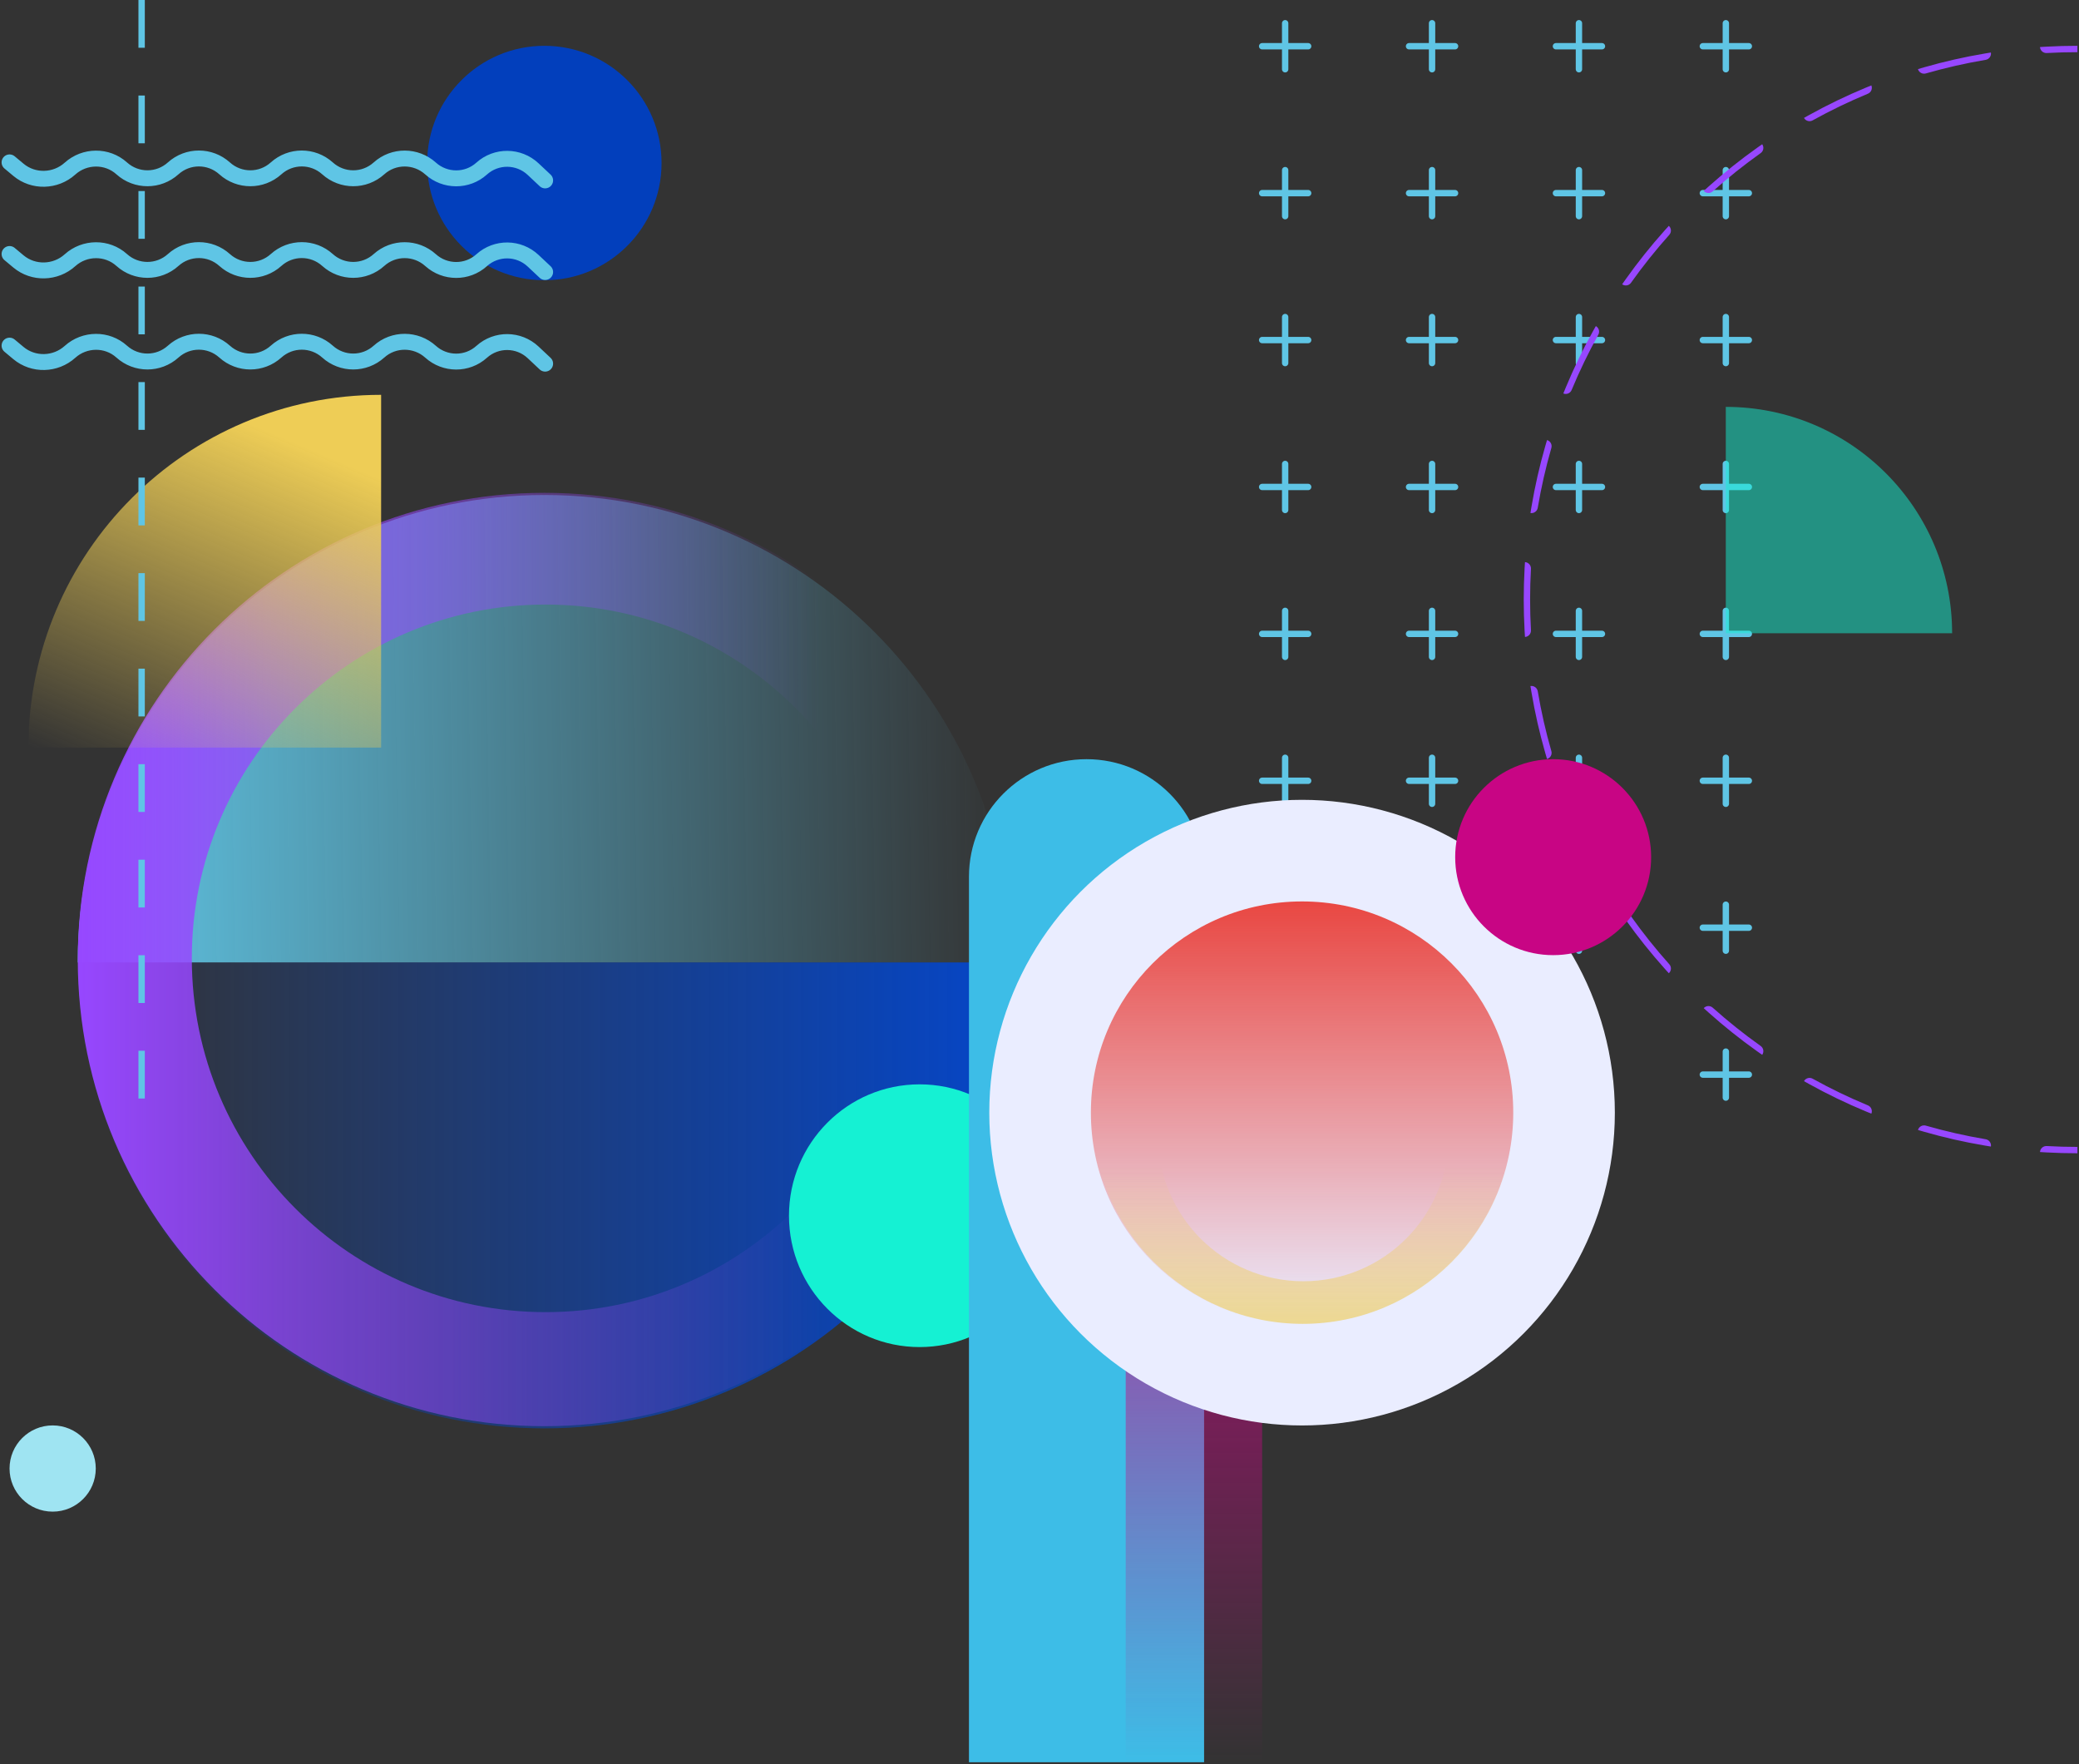
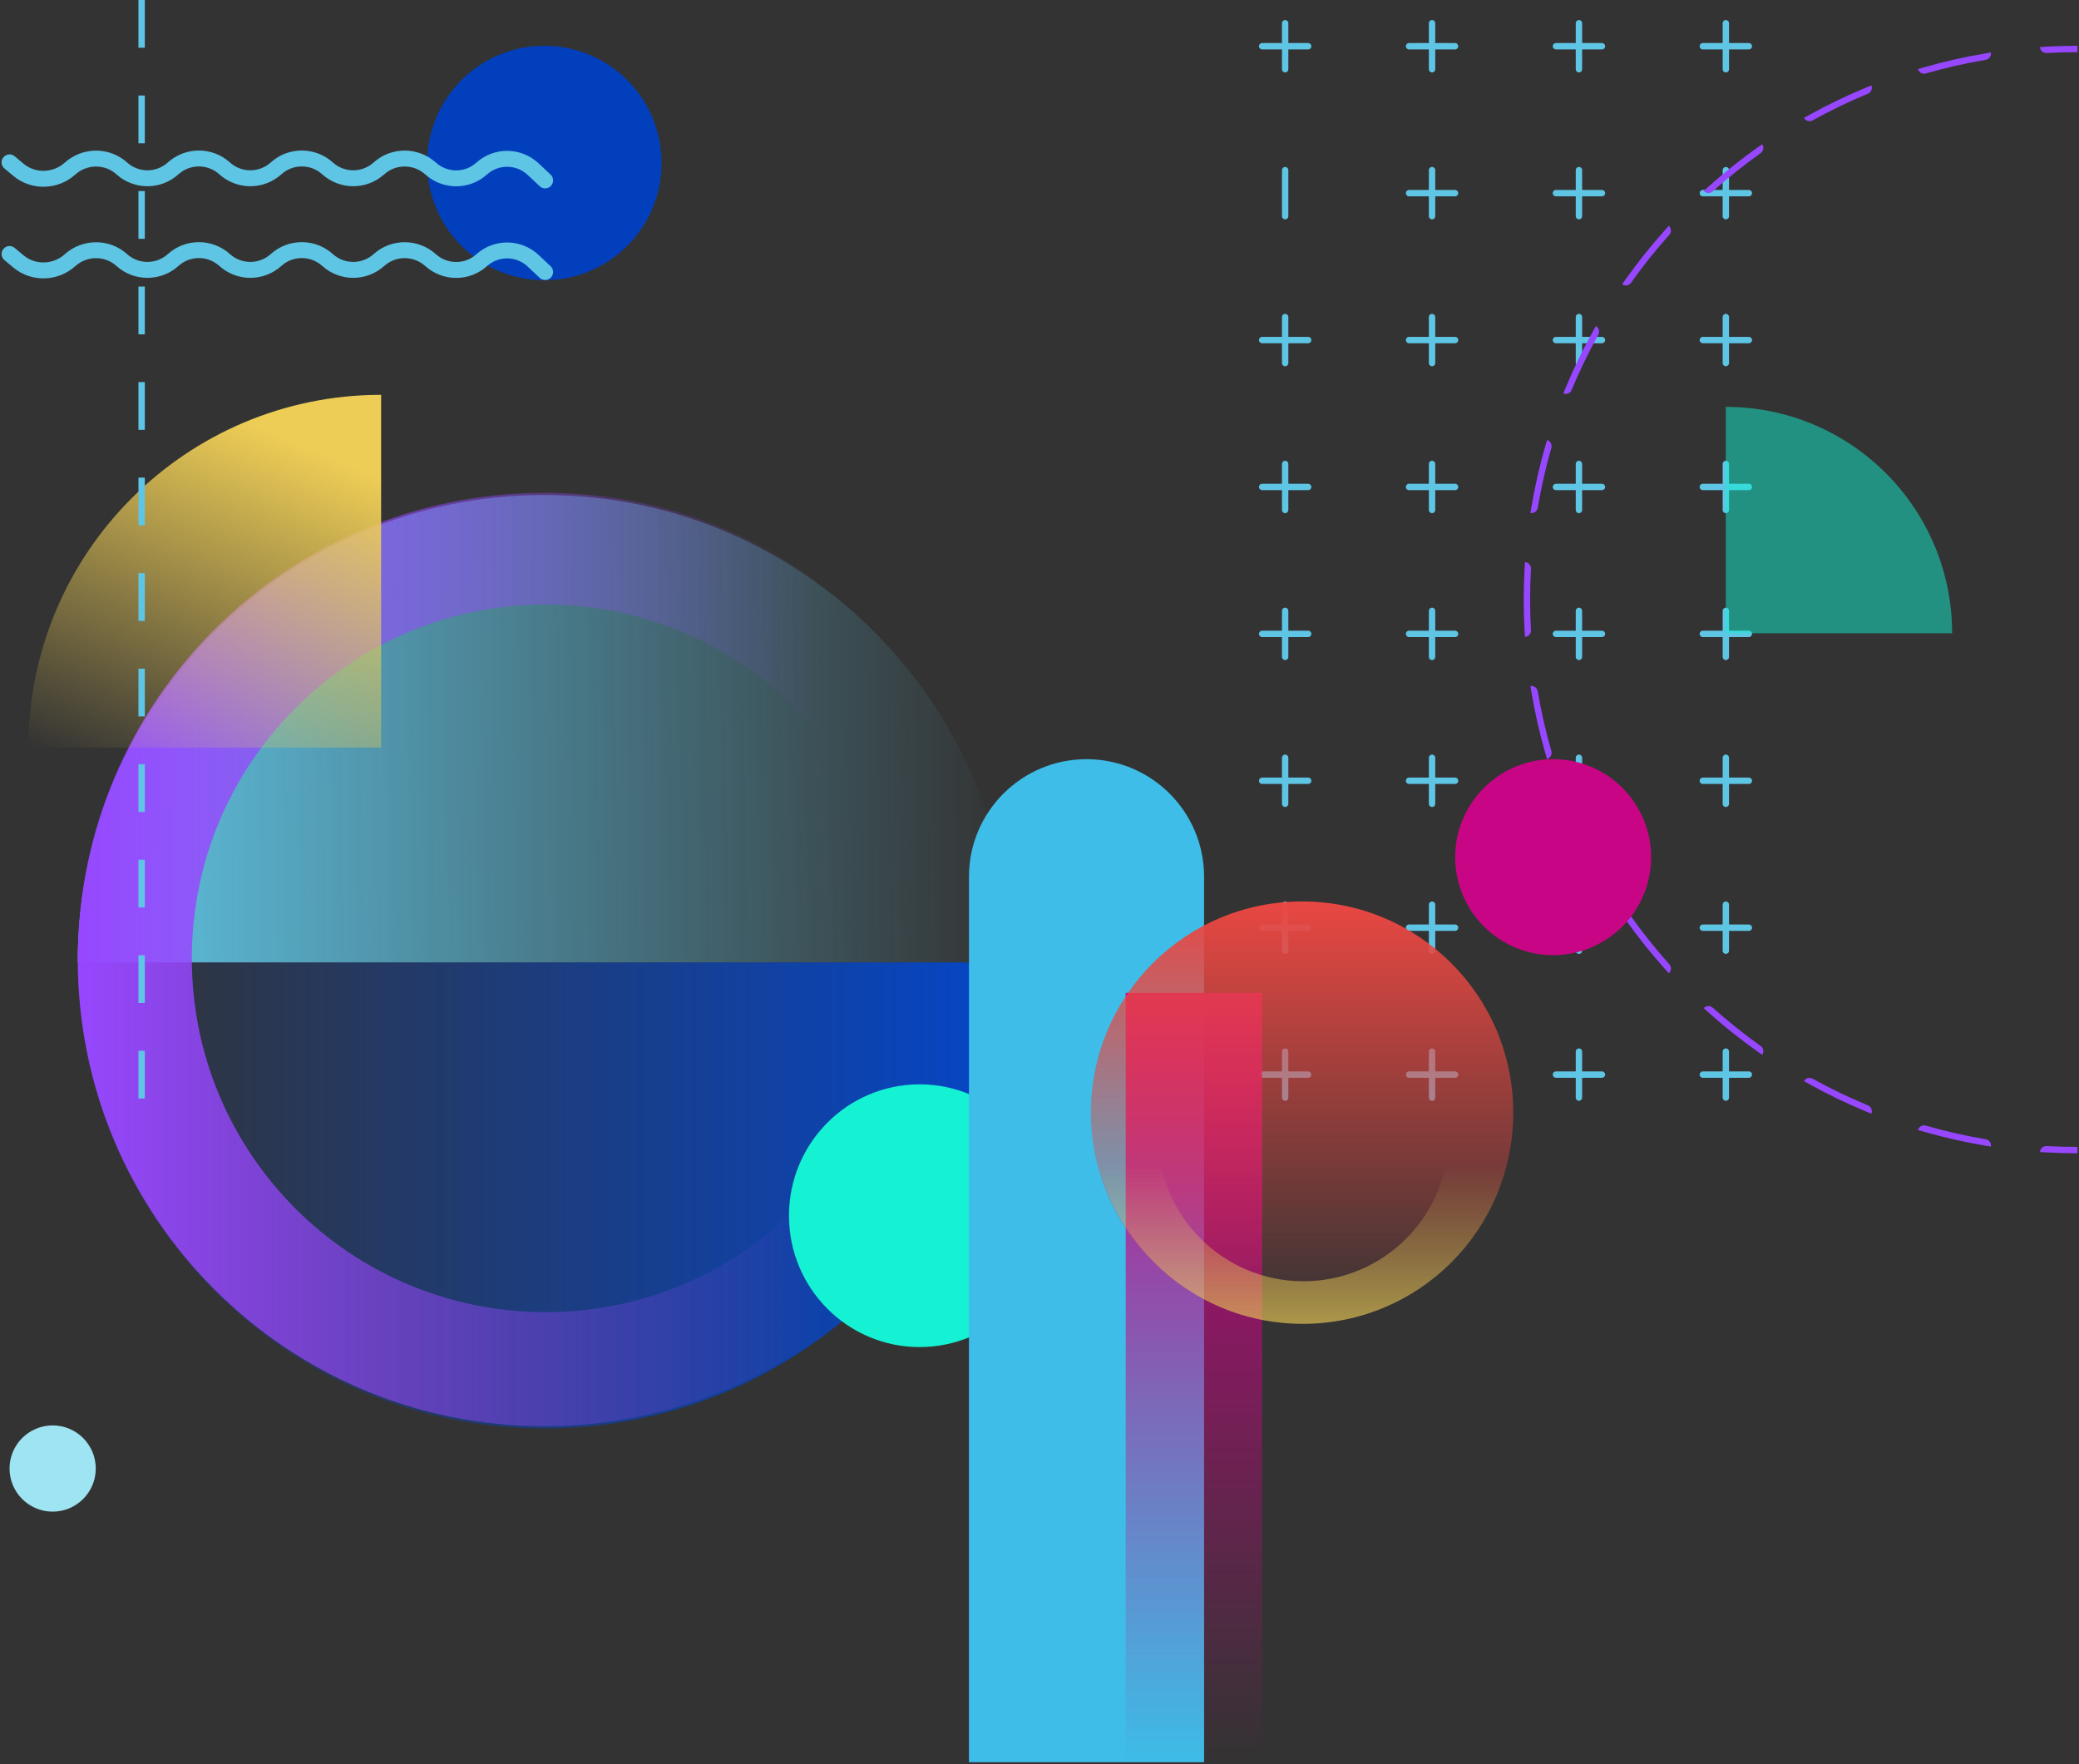
<svg xmlns="http://www.w3.org/2000/svg" width="653" height="554" viewBox="0 0 653 554" fill="none">
  <rect x="0" y="0" width="653" height="554" fill="#333333" stroke="none" />
  <path d="M317.564 302.255H24.427C24.427 221.181 90.047 155.458 170.995 155.458C251.943 155.458 317.564 221.181 317.564 302.255Z" fill="url(#paint0_linear_534_650)" />
  <path d="M24.426 302.255L317.563 302.255C317.563 383.077 251.943 448.596 170.995 448.596C90.047 448.596 24.426 383.077 24.426 302.255Z" fill="url(#paint1_linear_534_650)" />
  <path fill-rule="evenodd" clip-rule="evenodd" d="M317.564 301.343C317.564 220.396 251.943 154.775 170.995 154.775C90.047 154.775 24.427 220.396 24.427 301.343C24.427 382.291 90.047 447.912 170.995 447.912C251.943 447.912 317.564 382.291 317.564 301.343ZM282.475 300.979C282.475 239.612 232.727 189.865 171.361 189.865C109.994 189.865 60.246 239.612 60.246 300.979C60.246 362.346 109.994 412.093 171.361 412.093C232.727 412.093 282.475 362.346 282.475 300.979Z" fill="url(#paint2_linear_534_650)" />
  <path d="M119.708 124.002L119.708 234.783L8.927 234.783C8.927 173.6 58.525 124.002 119.708 124.002Z" fill="url(#paint3_linear_534_650)" />
  <ellipse cx="288.842" cy="381.808" rx="41.03" ry="41.258" transform="rotate(-180 288.842 381.808)" fill="#15F1D3" />
  <path d="M44.486 0L44.486 355.594" stroke="#5FC5E5" stroke-width="2" stroke-dasharray="15 15" />
  <path d="M396.432 337.491L410.885 337.491" stroke="#5FC5E5" stroke-width="2" stroke-linecap="round" stroke-linejoin="round" />
  <path d="M403.658 330.264L403.658 344.717" stroke="#5FC5E5" stroke-width="2" stroke-linecap="round" stroke-linejoin="round" />
  <path d="M396.432 152.937L410.885 152.937" stroke="#5FC5E5" stroke-width="2" stroke-linecap="round" stroke-linejoin="round" />
  <path d="M403.659 145.71L403.659 160.163" stroke="#5FC5E5" stroke-width="2" stroke-linecap="round" stroke-linejoin="round" />
  <path d="M488.71 337.491L503.163 337.491" stroke="#5FC5E5" stroke-width="2" stroke-linecap="round" stroke-linejoin="round" />
  <path d="M495.936 330.264L495.936 344.717" stroke="#5FC5E5" stroke-width="2" stroke-linecap="round" stroke-linejoin="round" />
  <path d="M488.71 152.937L503.163 152.937" stroke="#5FC5E5" stroke-width="2" stroke-linecap="round" stroke-linejoin="round" />
  <path d="M495.936 145.71L495.936 160.163" stroke="#5FC5E5" stroke-width="2" stroke-linecap="round" stroke-linejoin="round" />
  <path d="M396.432 245.213L410.885 245.213" stroke="#5FC5E5" stroke-width="2" stroke-linecap="round" stroke-linejoin="round" />
  <path d="M403.659 237.987L403.659 252.44" stroke="#5FC5E5" stroke-width="2" stroke-linecap="round" stroke-linejoin="round" />
-   <path d="M396.432 60.659L410.885 60.659" stroke="#5FC5E5" stroke-width="2" stroke-linecap="round" stroke-linejoin="round" />
  <path d="M403.659 53.433L403.659 67.886" stroke="#5FC5E5" stroke-width="2" stroke-linecap="round" stroke-linejoin="round" />
  <path d="M488.71 245.213L503.163 245.213" stroke="#5FC5E5" stroke-width="2" stroke-linecap="round" stroke-linejoin="round" />
  <path d="M495.936 237.987L495.936 252.44" stroke="#5FC5E5" stroke-width="2" stroke-linecap="round" stroke-linejoin="round" />
  <path d="M488.71 60.659L503.163 60.659" stroke="#5FC5E5" stroke-width="2" stroke-linecap="round" stroke-linejoin="round" />
  <path d="M495.937 53.433L495.937 67.886" stroke="#5FC5E5" stroke-width="2" stroke-linecap="round" stroke-linejoin="round" />
  <path d="M442.571 337.491L457.024 337.491" stroke="#5FC5E5" stroke-width="2" stroke-linecap="round" stroke-linejoin="round" />
  <path d="M449.798 330.264L449.798 344.717" stroke="#5FC5E5" stroke-width="2" stroke-linecap="round" stroke-linejoin="round" />
  <path d="M442.571 152.937L457.024 152.937" stroke="#5FC5E5" stroke-width="2" stroke-linecap="round" stroke-linejoin="round" />
  <path d="M449.798 145.71L449.798 160.163" stroke="#5FC5E5" stroke-width="2" stroke-linecap="round" stroke-linejoin="round" />
  <path d="M534.848 337.491L549.301 337.491" stroke="#5FC5E5" stroke-width="2" stroke-linecap="round" stroke-linejoin="round" />
  <path d="M542.075 330.264V344.717" stroke="#5FC5E5" stroke-width="2" stroke-linecap="round" stroke-linejoin="round" />
  <path d="M534.848 152.937L549.301 152.937" stroke="#5FC5E5" stroke-width="2" stroke-linecap="round" stroke-linejoin="round" />
  <path d="M542.075 145.71V160.163" stroke="#5FC5E5" stroke-width="2" stroke-linecap="round" stroke-linejoin="round" />
  <path d="M442.571 245.213L457.024 245.213" stroke="#5FC5E5" stroke-width="2" stroke-linecap="round" stroke-linejoin="round" />
  <path d="M449.798 237.987L449.798 252.44" stroke="#5FC5E5" stroke-width="2" stroke-linecap="round" stroke-linejoin="round" />
  <path d="M442.571 60.659L457.024 60.659" stroke="#5FC5E5" stroke-width="2" stroke-linecap="round" stroke-linejoin="round" />
  <path d="M449.798 53.433L449.798 67.886" stroke="#5FC5E5" stroke-width="2" stroke-linecap="round" stroke-linejoin="round" />
  <path d="M534.848 245.213L549.301 245.213" stroke="#5FC5E5" stroke-width="2" stroke-linecap="round" stroke-linejoin="round" />
  <path d="M542.075 237.987V252.44" stroke="#5FC5E5" stroke-width="2" stroke-linecap="round" stroke-linejoin="round" />
  <path d="M534.848 60.659L549.301 60.659" stroke="#5FC5E5" stroke-width="2" stroke-linecap="round" stroke-linejoin="round" />
  <path d="M542.074 53.433V67.886" stroke="#5FC5E5" stroke-width="2" stroke-linecap="round" stroke-linejoin="round" />
  <path d="M396.432 291.352L410.885 291.352" stroke="#5FC5E5" stroke-width="2" stroke-linecap="round" stroke-linejoin="round" />
  <path d="M403.659 284.125L403.659 298.578" stroke="#5FC5E5" stroke-width="2" stroke-linecap="round" stroke-linejoin="round" />
  <path d="M396.432 106.798L410.885 106.798" stroke="#5FC5E5" stroke-width="2" stroke-linecap="round" stroke-linejoin="round" />
  <path d="M403.659 99.572L403.659 114.025" stroke="#5FC5E5" stroke-width="2" stroke-linecap="round" stroke-linejoin="round" />
  <path d="M488.71 291.352L503.163 291.352" stroke="#5FC5E5" stroke-width="2" stroke-linecap="round" stroke-linejoin="round" />
  <path d="M495.936 284.125L495.936 298.578" stroke="#5FC5E5" stroke-width="2" stroke-linecap="round" stroke-linejoin="round" />
  <path d="M488.71 106.798L503.163 106.798" stroke="#5FC5E5" stroke-width="2" stroke-linecap="round" stroke-linejoin="round" />
  <path d="M495.937 99.572L495.937 114.025" stroke="#5FC5E5" stroke-width="2" stroke-linecap="round" stroke-linejoin="round" />
  <path d="M396.432 199.076L410.885 199.076" stroke="#5FC5E5" stroke-width="2" stroke-linecap="round" stroke-linejoin="round" />
  <path d="M403.659 191.849L403.659 206.302" stroke="#5FC5E5" stroke-width="2" stroke-linecap="round" stroke-linejoin="round" />
  <path d="M396.432 14.521L410.885 14.521" stroke="#5FC5E5" stroke-width="2" stroke-linecap="round" stroke-linejoin="round" />
  <path d="M403.659 7.294L403.659 21.747" stroke="#5FC5E5" stroke-width="2" stroke-linecap="round" stroke-linejoin="round" />
  <path d="M488.71 199.076L503.163 199.076" stroke="#5FC5E5" stroke-width="2" stroke-linecap="round" stroke-linejoin="round" />
  <path d="M495.936 191.849L495.936 206.302" stroke="#5FC5E5" stroke-width="2" stroke-linecap="round" stroke-linejoin="round" />
  <path d="M488.71 14.521L503.163 14.521" stroke="#5FC5E5" stroke-width="2" stroke-linecap="round" stroke-linejoin="round" />
  <path d="M495.936 7.294L495.936 21.747" stroke="#5FC5E5" stroke-width="2" stroke-linecap="round" stroke-linejoin="round" />
  <path d="M442.571 291.352L457.024 291.352" stroke="#5FC5E5" stroke-width="2" stroke-linecap="round" stroke-linejoin="round" />
  <path d="M449.798 284.125L449.798 298.578" stroke="#5FC5E5" stroke-width="2" stroke-linecap="round" stroke-linejoin="round" />
  <path d="M442.571 106.798L457.024 106.798" stroke="#5FC5E5" stroke-width="2" stroke-linecap="round" stroke-linejoin="round" />
  <path d="M449.798 99.572L449.798 114.025" stroke="#5FC5E5" stroke-width="2" stroke-linecap="round" stroke-linejoin="round" />
  <path d="M534.848 291.352L549.301 291.352" stroke="#5FC5E5" stroke-width="2" stroke-linecap="round" stroke-linejoin="round" />
  <path d="M542.075 284.125V298.578" stroke="#5FC5E5" stroke-width="2" stroke-linecap="round" stroke-linejoin="round" />
  <path d="M534.848 106.798L549.301 106.798" stroke="#5FC5E5" stroke-width="2" stroke-linecap="round" stroke-linejoin="round" />
  <path d="M542.074 99.572V114.025" stroke="#5FC5E5" stroke-width="2" stroke-linecap="round" stroke-linejoin="round" />
  <path d="M442.571 199.076L457.024 199.076" stroke="#5FC5E5" stroke-width="2" stroke-linecap="round" stroke-linejoin="round" />
  <path d="M449.798 191.849L449.798 206.302" stroke="#5FC5E5" stroke-width="2" stroke-linecap="round" stroke-linejoin="round" />
  <path d="M442.571 14.521L457.024 14.521" stroke="#5FC5E5" stroke-width="2" stroke-linecap="round" stroke-linejoin="round" />
  <path d="M449.798 7.294L449.798 21.747" stroke="#5FC5E5" stroke-width="2" stroke-linecap="round" stroke-linejoin="round" />
  <path d="M534.848 199.076L549.301 199.076" stroke="#5FC5E5" stroke-width="2" stroke-linecap="round" stroke-linejoin="round" />
  <path d="M542.075 191.849V206.302" stroke="#5FC5E5" stroke-width="2" stroke-linecap="round" stroke-linejoin="round" />
  <path d="M534.848 14.521L549.301 14.521" stroke="#5FC5E5" stroke-width="2" stroke-linecap="round" stroke-linejoin="round" />
  <path d="M542.075 7.294V21.747" stroke="#5FC5E5" stroke-width="2" stroke-linecap="round" stroke-linejoin="round" />
  <path d="M304.343 275.357C304.343 254.963 320.876 238.43 341.27 238.43C361.664 238.43 378.197 254.963 378.197 275.357V553.45H304.343V275.357Z" fill="#3DBDE7" />
  <rect x="353.579" y="311.829" width="42.854" height="241.622" fill="url(#paint4_linear_534_650)" />
-   <circle cx="408.97" cy="349.44" r="98.244" fill="#EAEDFF" />
  <circle cx="408.97" cy="349.439" r="66.332" fill="url(#paint5_linear_534_650)" />
  <path fill-rule="evenodd" clip-rule="evenodd" d="M409.198 415.771C445.706 415.771 475.302 386.176 475.302 349.667L343.094 349.667C343.094 386.176 372.69 415.771 409.198 415.771ZM409.388 402.39C434.582 402.39 455.006 381.966 455.006 356.772L363.769 356.772C363.769 381.966 384.193 402.39 409.388 402.39Z" fill="url(#paint6_linear_534_650)" />
  <path fill-rule="evenodd" clip-rule="evenodd" d="M652.5 16.386L652.5 14.386C649.226 14.386 645.973 14.477 642.744 14.655C642.411 14.674 642.078 14.693 641.745 14.713C641.412 14.734 641.08 14.755 640.747 14.777C640.814 15.874 641.755 16.713 642.854 16.652C646.047 16.476 649.263 16.386 652.5 16.386ZM652.5 362.197L652.5 360.197C649.263 360.197 646.047 360.107 642.854 359.931C641.755 359.87 640.814 360.709 640.747 361.806C641.08 361.828 641.412 361.849 641.745 361.87C642.078 361.89 642.411 361.909 642.744 361.928C645.973 362.106 649.226 362.197 652.5 362.197ZM623.688 357.793C624.774 357.976 625.506 359.002 625.329 360.087C625 360.035 624.671 359.982 624.342 359.929C624.013 359.875 623.684 359.821 623.355 359.765C616.888 358.674 610.541 357.226 604.337 355.441C604.017 355.349 603.697 355.256 603.377 355.162C603.057 355.068 602.738 354.973 602.418 354.877C602.728 353.823 603.832 353.215 604.89 353.519C611.022 355.283 617.295 356.714 623.688 357.793ZM586.697 347.153C587.714 347.575 588.198 348.738 587.783 349.756C587.474 349.632 587.165 349.507 586.856 349.381C586.547 349.255 586.239 349.128 585.931 349.001C579.897 346.498 574.034 343.666 568.365 340.526C568.073 340.365 567.782 340.202 567.491 340.039C567.201 339.876 566.91 339.712 566.621 339.547C567.159 338.589 568.371 338.243 569.334 338.777C574.937 341.88 580.733 344.68 586.697 347.153ZM553.018 328.504C553.915 329.142 554.128 330.384 553.496 331.283C553.222 331.093 552.949 330.903 552.676 330.711C552.403 330.519 552.131 330.327 551.859 330.134C546.55 326.36 541.462 322.296 536.618 317.964C536.37 317.742 536.122 317.519 535.875 317.296C535.628 317.072 535.381 316.848 535.135 316.623C535.873 315.807 537.131 315.74 537.952 316.474C542.74 320.756 547.77 324.774 553.018 328.504ZM524.318 302.84C525.052 303.66 524.984 304.919 524.169 305.656C523.944 305.41 523.719 305.164 523.496 304.917C523.272 304.669 523.049 304.422 522.827 304.173C518.495 299.329 514.431 294.241 510.657 288.932C510.464 288.661 510.272 288.388 510.08 288.116C509.889 287.843 509.698 287.569 509.508 287.296C510.408 286.664 511.65 286.876 512.288 287.774C516.018 293.022 520.036 298.051 524.318 302.84ZM502.015 271.458C502.548 272.421 502.203 273.633 501.244 274.171C501.079 273.881 500.915 273.591 500.752 273.3C500.589 273.01 500.427 272.718 500.265 272.427C497.125 266.758 494.293 260.895 491.791 254.86C491.663 254.553 491.536 254.244 491.41 253.936C491.284 253.627 491.159 253.318 491.035 253.008C492.053 252.593 493.217 253.077 493.638 254.094C496.112 260.059 498.911 265.854 502.015 271.458ZM487.272 235.901C487.577 236.959 486.969 238.063 485.914 238.373C485.818 238.054 485.723 237.734 485.629 237.414C485.535 237.095 485.442 236.775 485.35 236.454C483.566 230.25 482.117 223.904 481.026 217.436C480.971 217.108 480.916 216.779 480.863 216.45C480.809 216.121 480.756 215.792 480.705 215.462C481.79 215.285 482.815 216.018 482.998 217.103C484.077 223.496 485.509 229.769 487.272 235.901ZM480.861 197.937C480.922 199.036 480.083 199.977 478.986 200.044C478.963 199.712 478.942 199.379 478.922 199.046C478.902 198.714 478.882 198.381 478.864 198.048C478.685 194.818 478.595 191.566 478.595 188.292C478.595 185.018 478.685 181.765 478.864 178.535C478.882 178.202 478.902 177.869 478.922 177.537C478.942 177.204 478.963 176.871 478.986 176.539C480.083 176.606 480.922 177.547 480.861 178.646C480.684 181.838 480.595 185.054 480.595 188.292C480.595 191.529 480.684 194.745 480.861 197.937ZM482.998 159.48C482.815 160.565 481.79 161.298 480.705 161.121C480.756 160.792 480.809 160.462 480.863 160.134C480.916 159.804 480.971 159.476 481.026 159.147C482.117 152.679 483.566 146.333 485.35 140.129C485.442 139.808 485.535 139.488 485.629 139.169C485.723 138.849 485.818 138.529 485.914 138.21C486.969 138.52 487.577 139.624 487.272 140.682C485.509 146.814 484.077 153.087 482.998 159.48ZM493.638 122.489C493.217 123.506 492.053 123.99 491.035 123.575C491.159 123.265 491.284 122.956 491.41 122.648C491.536 122.339 491.663 122.031 491.791 121.723C494.293 115.688 497.125 109.825 500.265 104.156C500.427 103.865 500.589 103.574 500.752 103.283C500.915 102.992 501.079 102.702 501.244 102.412C502.203 102.95 502.548 104.162 502.015 105.125C498.911 110.729 496.112 116.524 493.638 122.489ZM512.288 88.809C511.65 89.707 510.408 89.919 509.508 89.287C509.698 89.014 509.889 88.74 510.08 88.468C510.272 88.195 510.464 87.922 510.657 87.651C514.431 82.342 518.495 77.254 522.827 72.41C523.049 72.162 523.272 71.914 523.496 71.666C523.719 71.419 523.944 71.173 524.169 70.927C524.984 71.664 525.052 72.923 524.318 73.743C520.036 78.532 516.018 83.561 512.288 88.809ZM537.952 60.109C537.131 60.843 535.873 60.776 535.135 59.96C535.381 59.735 535.628 59.511 535.875 59.287C536.122 59.064 536.37 58.841 536.618 58.619C541.462 54.287 546.55 50.223 551.859 46.449C552.131 46.256 552.403 46.064 552.676 45.872C552.949 45.681 553.222 45.49 553.496 45.3C554.128 46.199 553.915 47.441 553.018 48.079C547.77 51.81 542.74 55.827 537.952 60.109ZM569.334 37.806C568.371 38.34 567.159 37.995 566.621 37.036C566.91 36.871 567.201 36.707 567.491 36.544C567.782 36.381 568.073 36.218 568.365 36.057C574.034 32.917 579.897 30.085 585.931 27.582C586.239 27.455 586.547 27.328 586.856 27.202C587.165 27.076 587.474 26.951 587.783 26.827C588.198 27.845 587.714 29.008 586.697 29.43C580.733 31.903 574.937 34.703 569.334 37.806ZM604.89 23.064C603.832 23.368 602.728 22.761 602.418 21.706C602.738 21.61 603.057 21.515 603.377 21.421C603.697 21.327 604.017 21.234 604.337 21.142C610.541 19.357 616.888 17.909 623.355 16.818C623.684 16.762 624.013 16.708 624.342 16.654C624.671 16.601 625 16.548 625.329 16.496C625.506 17.581 624.774 18.607 623.688 18.79C617.295 19.869 611.022 21.3 604.89 23.064Z" fill="#9747FF" />
  <circle cx="487.838" cy="269.203" r="30.773" fill="#C80584" />
  <circle cx="16.54" cy="461.208" r="13.54" fill="#9FE4F2" />
  <circle cx="170.981" cy="51.198" r="36.812" fill="#023FBC" />
  <path d="M3 50.998L5.794 53.331C10.494 57.255 17.443 57.053 21.988 52.951V52.951C26.579 48.809 33.638 48.738 38.229 52.88V52.88C42.819 57.022 49.799 57.022 54.39 52.88V52.88C58.981 48.738 65.96 48.738 70.551 52.88V52.88C75.142 57.022 82.121 57.022 86.712 52.88V52.88C91.303 48.738 98.283 48.738 102.873 52.88V52.88C107.464 57.022 114.444 57.022 119.035 52.88V52.88C123.625 48.738 130.645 48.774 135.236 52.917V52.917C139.781 57.017 146.731 57.054 151.276 52.953V52.953C155.889 48.791 162.922 48.861 167.451 53.114L171.223 56.656" stroke="#5FC5E5" stroke-width="5" stroke-linecap="round" stroke-linejoin="round" />
  <path d="M3 79.773L5.794 82.106C10.494 86.03 17.442 85.828 21.988 81.726V81.726C26.579 77.584 33.638 77.513 38.228 81.655V81.655C42.819 85.797 49.799 85.797 54.39 81.655V81.655C58.98 77.513 65.96 77.513 70.551 81.655V81.655C75.142 85.797 82.121 85.797 86.712 81.655V81.655C91.303 77.513 98.282 77.513 102.873 81.655V81.655C107.464 85.797 114.444 85.797 119.034 81.655V81.655C123.625 77.513 130.645 77.549 135.236 81.692V81.692C139.781 85.793 146.731 85.829 151.276 81.728V81.728C155.888 77.566 162.922 77.636 167.45 81.889L171.223 85.431" stroke="#5FC5E5" stroke-width="5" stroke-linecap="round" stroke-linejoin="round" />
-   <path d="M3 108.549L5.794 110.881C10.494 114.805 17.442 114.603 21.988 110.501V110.501C26.579 106.359 33.638 106.288 38.228 110.43V110.43C42.819 114.572 49.799 114.572 54.39 110.43V110.43C58.98 106.288 65.96 106.288 70.551 110.43V110.43C75.142 114.572 82.121 114.572 86.712 110.43V110.43C91.303 106.288 98.282 106.288 102.873 110.43V110.43C107.464 114.572 114.444 114.572 119.034 110.43V110.43C123.625 106.288 130.645 106.325 135.236 110.467V110.467C139.781 114.568 146.731 114.604 151.276 110.503V110.503C155.888 106.341 162.922 106.411 167.45 110.664L171.223 114.206" stroke="#5FC5E5" stroke-width="5" stroke-linecap="round" stroke-linejoin="round" />
  <path d="M613.149 198.87H542.064V127.784C581.323 127.784 613.149 159.61 613.149 198.87Z" fill="#15F1D3" fill-opacity="0.5" />
  <defs>
    <linearGradient id="paint0_linear_534_650" x1="24.427" y1="268.423" x2="317.564" y2="263.85" gradientUnits="userSpaceOnUse">
      <stop stop-color="#5FC5E5" />
      <stop offset="1" stop-color="#5FC5E5" stop-opacity="0" />
    </linearGradient>
    <linearGradient id="paint1_linear_534_650" x1="317.563" y1="339.412" x2="24.426" y2="339.412" gradientUnits="userSpaceOnUse">
      <stop stop-color="#0546C8" />
      <stop offset="1" stop-color="#0546C8" stop-opacity="0" />
    </linearGradient>
    <linearGradient id="paint2_linear_534_650" x1="24.427" y1="301.343" x2="317.564" y2="301.343" gradientUnits="userSpaceOnUse">
      <stop stop-color="#9747FF" />
      <stop offset="0.795" stop-color="#9747FF" stop-opacity="0" />
    </linearGradient>
    <linearGradient id="paint3_linear_534_650" x1="84.919" y1="135.763" x2="38.068" y2="246.572" gradientUnits="userSpaceOnUse">
      <stop stop-color="#EECD56" />
      <stop offset="1" stop-color="#EECD56" stop-opacity="0" />
    </linearGradient>
    <linearGradient id="paint4_linear_534_650" x1="375.006" y1="311.829" x2="375.006" y2="553.45" gradientUnits="userSpaceOnUse">
      <stop stop-color="#C70683" />
      <stop offset="1" stop-color="#C70683" stop-opacity="0" />
    </linearGradient>
    <linearGradient id="paint5_linear_534_650" x1="408.97" y1="283.107" x2="408.97" y2="415.771" gradientUnits="userSpaceOnUse">
      <stop stop-color="#E94742" />
      <stop offset="1" stop-color="#E94742" stop-opacity="0" />
    </linearGradient>
    <linearGradient id="paint6_linear_534_650" x1="414.71" y1="442.99" x2="414.71" y2="366.047" gradientUnits="userSpaceOnUse">
      <stop stop-color="#EECD56" />
      <stop offset="1" stop-color="#EECD56" stop-opacity="0" />
    </linearGradient>
  </defs>
</svg>